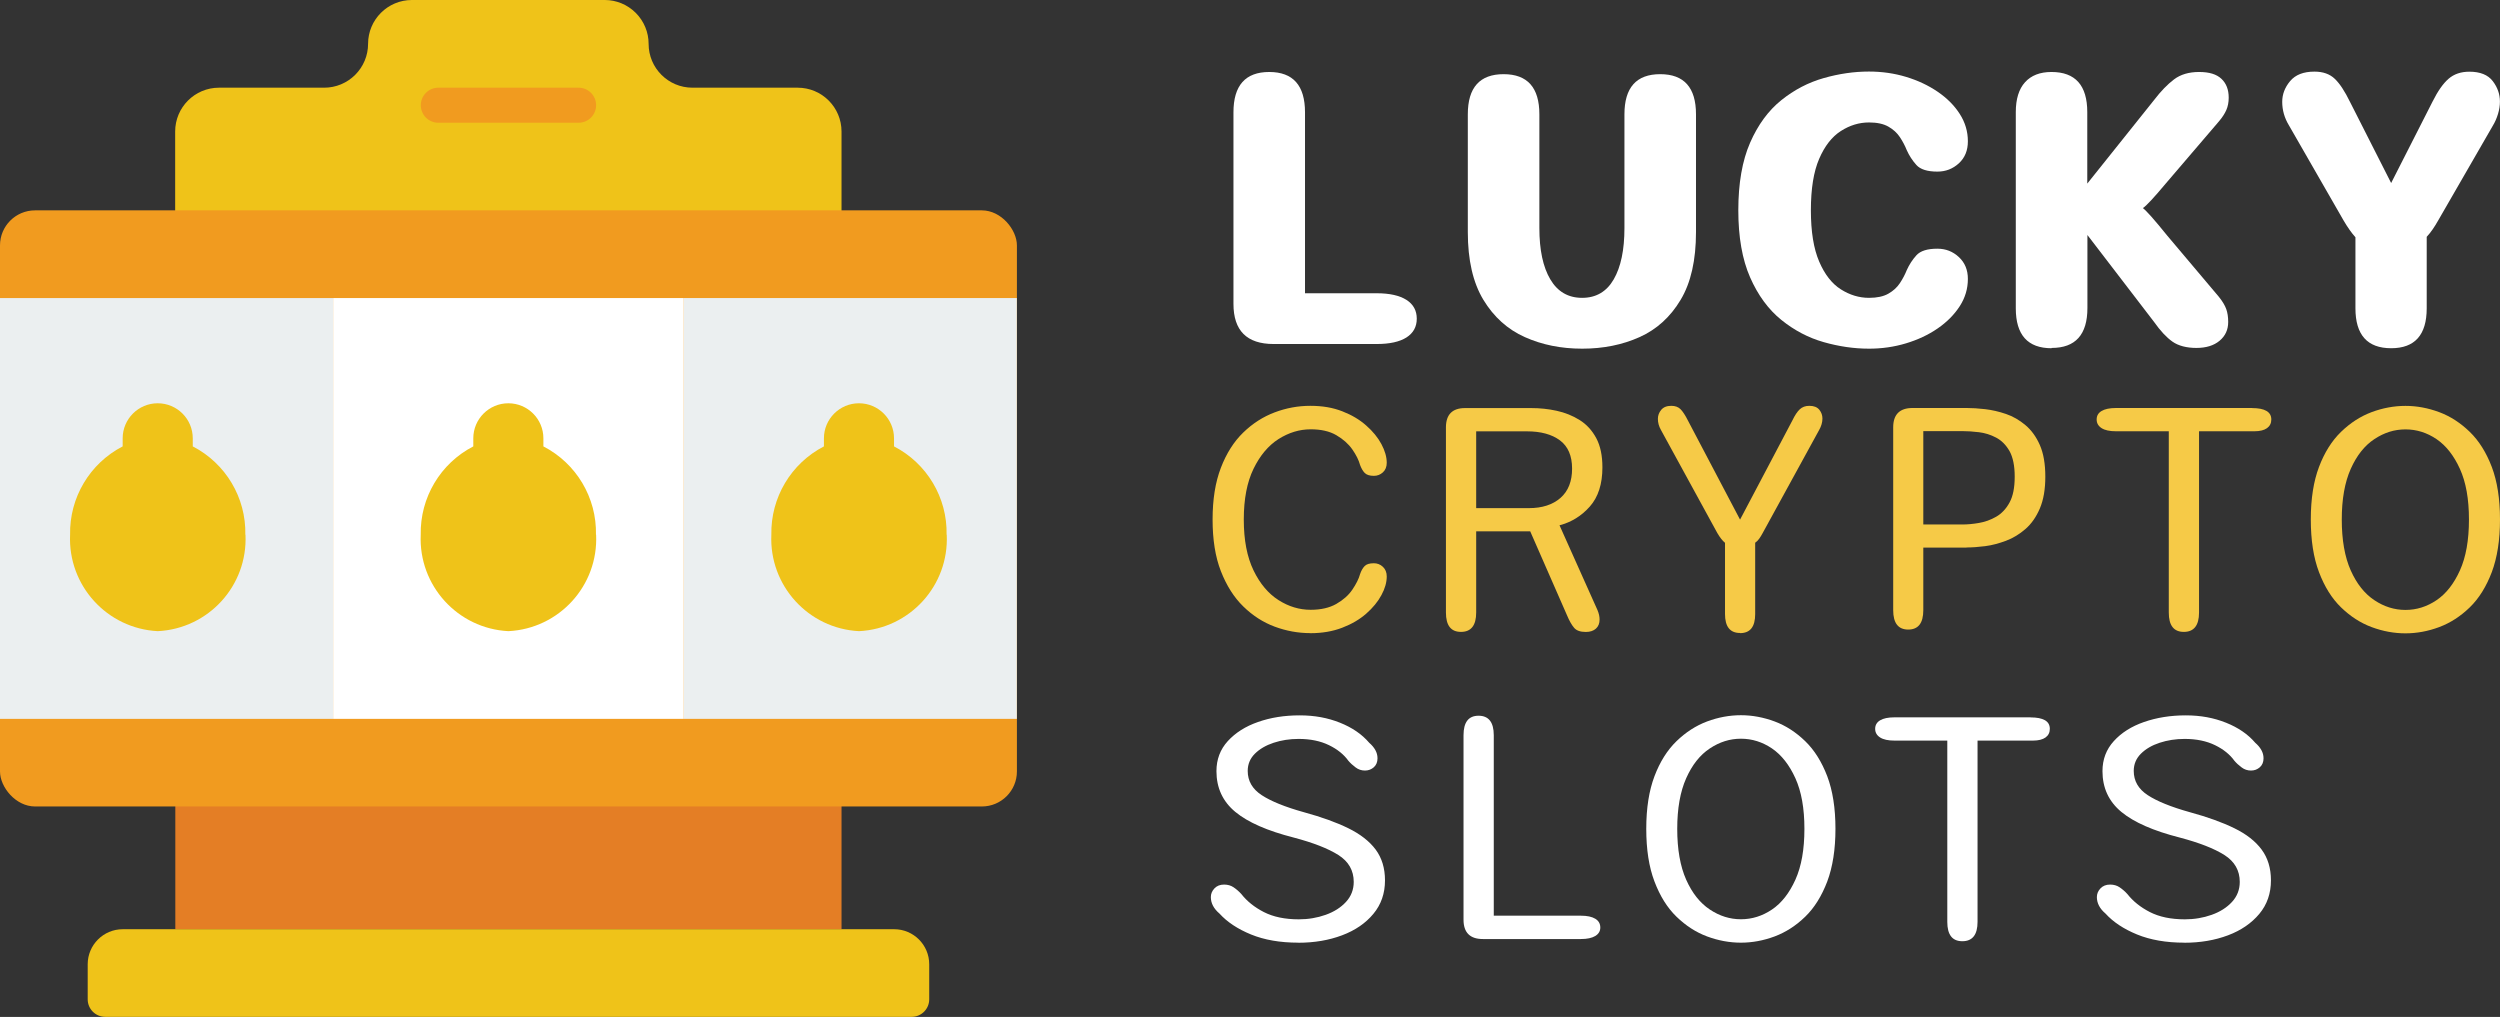
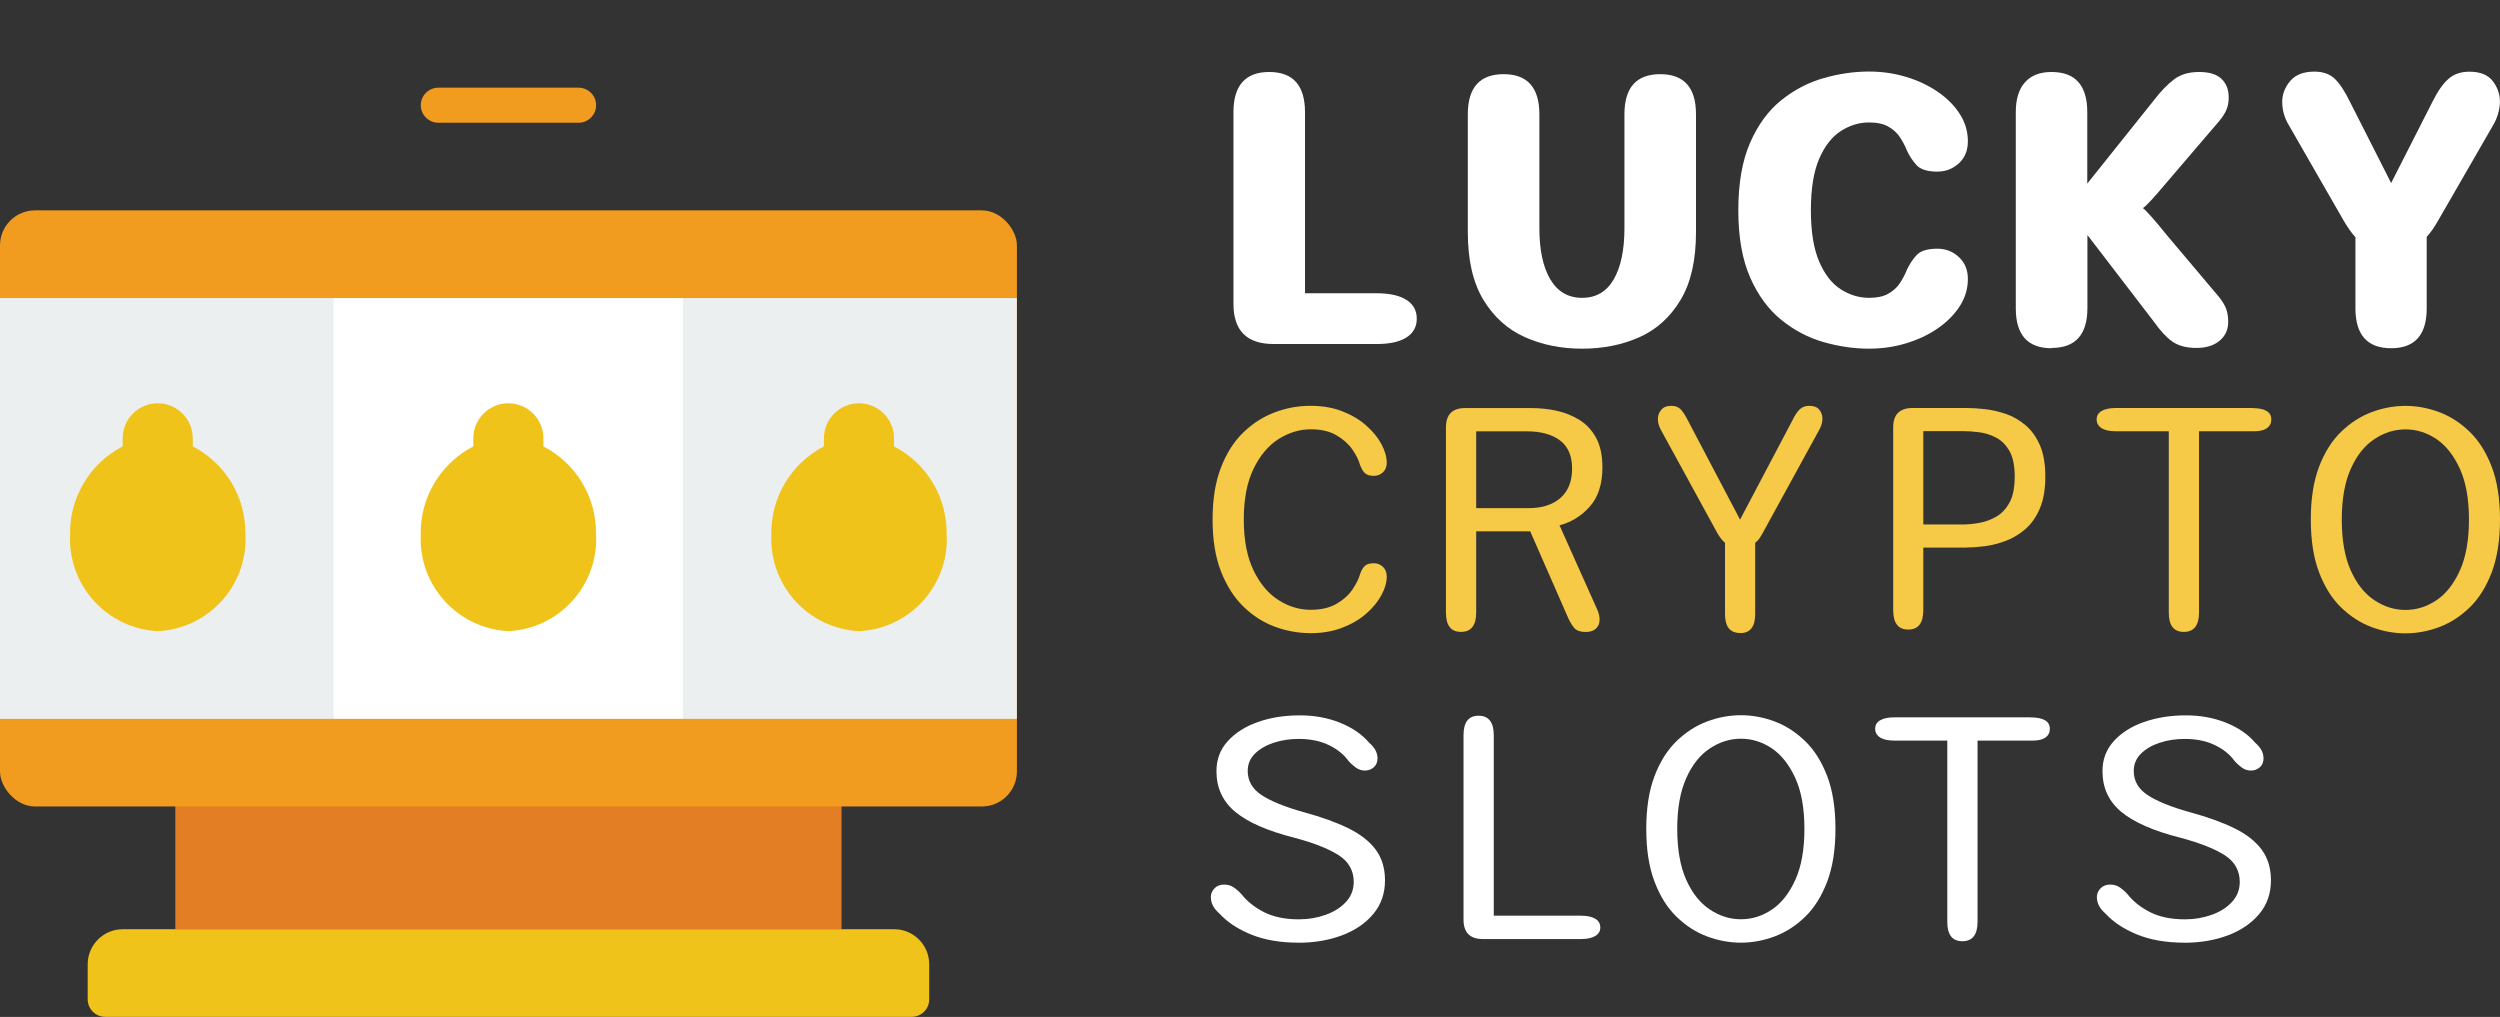
<svg xmlns="http://www.w3.org/2000/svg" id="Layer_2" data-name="Layer 2" viewBox="0 0 343.81 139.85">
  <rect x="0" y="0" width="343.81" height="139.85" fill="#333333" stroke="none" />
  <defs>
    <style>
      .cls-1 {
        fill: #ebeff0;
      }

      .cls-1, .cls-2, .cls-3, .cls-4, .cls-5, .cls-6 {
        stroke-width: 0px;
      }

      .cls-2 {
        fill: #e47e25;
      }

      .cls-3 {
        fill: #f19b1f;
      }

      .cls-4 {
        fill: #efc319;
      }

      .cls-5 {
        fill: #fff;
      }

      .cls-6 {
        fill: #f6ca47;
      }
    </style>
  </defs>
  <g id="Layer_8" data-name="Layer 8">
    <g>
      <path class="cls-5" d="m179.47,40.33h9.86c1.78,0,3.14.31,4.09.91.95.61,1.42,1.47,1.42,2.59s-.48,1.98-1.42,2.58c-.95.6-2.31.9-4.09.9h-14.18c-3.68,0-5.52-1.84-5.52-5.52V15.45c0-3.7,1.64-5.55,4.92-5.55s4.92,1.85,4.92,5.55v24.88Z" />
      <path class="cls-5" d="m217.57,47.95c-2.88,0-5.5-.53-7.87-1.59s-4.27-2.77-5.7-5.13c-1.43-2.36-2.14-5.47-2.14-9.32V15.72c0-3.68,1.64-5.52,4.92-5.52s4.92,1.84,4.92,5.52v15.65c0,3,.5,5.35,1.5,7.04,1,1.7,2.46,2.55,4.38,2.55s3.37-.85,4.35-2.55c.98-1.7,1.47-4.05,1.47-7.04v-15.65c0-3.68,1.64-5.52,4.92-5.52s4.92,1.84,4.92,5.52v16.19c0,3.86-.7,6.97-2.11,9.32-1.41,2.36-3.29,4.07-5.65,5.13-2.36,1.06-4.99,1.59-7.88,1.59Z" />
      <path class="cls-5" d="m257.02,47.95c-2.04,0-4.11-.3-6.22-.9s-4.05-1.62-5.83-3.06c-1.78-1.44-3.21-3.39-4.29-5.85s-1.62-5.54-1.62-9.23.54-6.81,1.62-9.28c1.08-2.47,2.51-4.42,4.29-5.85,1.78-1.43,3.72-2.44,5.83-3.04s4.18-.9,6.22-.9c1.78,0,3.48.24,5.1.73s3.07,1.17,4.36,2.05c1.29.88,2.3,1.9,3.04,3.06s1.11,2.41,1.11,3.75c0,1.26-.41,2.27-1.24,3.03s-1.81,1.14-2.95,1.14c-1.38,0-2.34-.3-2.89-.91s-.99-1.29-1.33-2.05c-.24-.6-.55-1.19-.94-1.78-.39-.59-.92-1.07-1.59-1.45-.67-.38-1.55-.57-2.65-.57-1.36,0-2.65.39-3.88,1.18-1.23.79-2.22,2.06-2.98,3.82s-1.14,4.12-1.14,7.07.38,5.29,1.14,7.06,1.75,3.04,2.98,3.82,2.52,1.17,3.88,1.17c1.1,0,1.98-.19,2.65-.57.67-.38,1.2-.86,1.59-1.45.39-.59.7-1.18.94-1.78.34-.76.78-1.44,1.33-2.05s1.51-.91,2.89-.91c1.14,0,2.12.38,2.95,1.15s1.24,1.77,1.24,3.01c0,1.34-.37,2.59-1.12,3.75s-1.76,2.18-3.04,3.06-2.73,1.56-4.36,2.05-3.32.73-5.08.73Z" />
      <path class="cls-5" d="m282.14,47.89c-3.28,0-4.92-1.83-4.92-5.49V15.42c0-1.8.42-3.17,1.27-4.11s2.06-1.41,3.64-1.41c3.28,0,4.92,1.84,4.92,5.52v9.83l9.2-11.51c.92-1.2,1.83-2.14,2.73-2.82s2.05-1.02,3.45-1.02,2.4.31,3.07.94c.67.63,1,1.49,1,2.59,0,.64-.11,1.21-.33,1.71-.22.5-.56,1.02-1.02,1.56l-7.28,8.51c-.82.98-1.49,1.75-2.02,2.32s-.91.93-1.15,1.09c.24.18.63.58,1.17,1.18.54.61,1.27,1.48,2.19,2.62l7.08,8.39c.5.62.84,1.19,1.02,1.69s.27,1.1.27,1.78c0,1.06-.39,1.92-1.18,2.58-.79.66-1.85.99-3.19.99s-2.48-.29-3.3-.87-1.66-1.48-2.52-2.7l-9.17-11.96v10.04c0,3.66-1.64,5.49-4.92,5.49Z" />
      <path class="cls-5" d="m328.85,47.89c-3.28,0-4.92-1.83-4.92-5.49v-9.77c-.54-.6-1.09-1.38-1.65-2.34l-7.49-13.04c-.62-1.02-.93-2.1-.93-3.24,0-1.04.36-1.99,1.09-2.86.73-.87,1.84-1.3,3.34-1.3,1.18,0,2.11.33,2.8.99s1.39,1.73,2.11,3.21l5.64,11.12,5.7-11.21c.72-1.44,1.45-2.48,2.2-3.13s1.7-.97,2.86-.97c1.48,0,2.55.43,3.21,1.29s.99,1.8.99,2.82c0,.56-.09,1.13-.27,1.72s-.41,1.11-.69,1.57l-7.52,13.04c-.26.46-.52.88-.77,1.24s-.52.71-.82,1.03v9.83c0,3.66-1.63,5.49-4.89,5.49Z" />
    </g>
    <g>
      <path class="cls-6" d="m180.2,87.07c-1.67,0-3.31-.3-4.9-.89s-3.03-1.52-4.32-2.78c-1.29-1.26-2.31-2.88-3.08-4.85s-1.14-4.34-1.14-7.11.38-5.13,1.14-7.11,1.79-3.6,3.08-4.85c1.29-1.25,2.73-2.17,4.32-2.77s3.22-.9,4.9-.9,3.1.25,4.39.75,2.39,1.15,3.3,1.96c.91.8,1.61,1.66,2.09,2.56.48.9.73,1.76.73,2.56,0,.56-.18,1-.53,1.32-.35.32-.77.48-1.24.48-.59,0-1.01-.14-1.27-.41s-.46-.64-.63-1.09c-.18-.66-.53-1.37-1.06-2.13s-1.26-1.41-2.2-1.96-2.12-.81-3.53-.81c-1.54,0-3.01.45-4.42,1.34-1.4.89-2.55,2.26-3.44,4.09-.89,1.83-1.34,4.15-1.34,6.98s.45,5.15,1.34,6.99c.89,1.84,2.04,3.2,3.44,4.09,1.4.89,2.87,1.33,4.42,1.33,1.41,0,2.59-.27,3.53-.81s1.68-1.19,2.2-1.96.88-1.47,1.06-2.13c.16-.48.37-.84.63-1.11s.68-.39,1.27-.39c.47,0,.89.16,1.24.49.35.33.53.77.53,1.33,0,.8-.24,1.66-.73,2.56-.48.9-1.18,1.75-2.09,2.55-.91.8-2.01,1.44-3.31,1.94s-2.76.75-4.38.75Z" />
      <path class="cls-6" d="m198.85,84.25v-25.47c0-1.77.88-2.66,2.63-2.66h9.1c1.18,0,2.35.12,3.49.37s2.2.67,3.16,1.27,1.72,1.43,2.29,2.49.85,2.4.85,4.02c0,2.3-.58,4.09-1.73,5.39s-2.55,2.16-4.17,2.58l5.22,11.66c.1.23.17.46.22.68s.07.43.07.63c0,.52-.17.94-.5,1.24s-.8.46-1.39.46c-.75,0-1.3-.19-1.62-.58-.33-.39-.65-.95-.96-1.69l-5.07-11.57h-7.43v11.17c0,1.77-.7,2.66-2.09,2.66s-2.07-.89-2.07-2.66Zm4.16-24.93v10.56h7.26c1.82,0,3.26-.47,4.33-1.4,1.07-.94,1.6-2.28,1.6-4.04s-.56-3.05-1.67-3.88c-1.12-.83-2.63-1.24-4.53-1.24h-6.99Z" />
      <path class="cls-6" d="m239.3,87.05c-1.38,0-2.07-.87-2.07-2.61v-9.79c-.34-.28-.7-.73-1.06-1.35l-7.75-14.17c-.28-.49-.42-1-.42-1.53,0-.46.15-.87.46-1.24s.77-.55,1.39-.55c.54,0,.97.16,1.28.48.31.32.65.84,1.01,1.56l7.16,13.61,7.19-13.63c.34-.71.68-1.22,1.02-1.54s.78-.48,1.32-.48c.62,0,1.08.18,1.37.54.29.36.43.76.43,1.21,0,.26-.04.53-.12.8-.08.27-.19.52-.32.75l-7.78,14.2c-.16.3-.32.55-.48.78-.16.22-.34.41-.55.55v9.82c0,1.74-.69,2.61-2.07,2.61Z" />
      <path class="cls-6" d="m270.45,75.31h-5.95v8.61c0,1.77-.69,2.66-2.07,2.66s-2.07-.89-2.07-2.66v-25.15c0-1.77.89-2.66,2.66-2.66h7.43c.75,0,1.6.05,2.55.16.94.11,1.9.33,2.87.66s1.86.85,2.68,1.54,1.48,1.6,1.98,2.74c.5,1.14.75,2.59.75,4.34s-.25,3.19-.75,4.37c-.5,1.17-1.16,2.12-1.98,2.83-.82.71-1.71,1.26-2.68,1.62s-1.92.62-2.87.74c-.94.12-1.79.18-2.55.18Zm-5.95-16v12.82h5.39c.69,0,1.44-.07,2.26-.21.82-.14,1.61-.42,2.36-.85.75-.43,1.37-1.08,1.85-1.96s.71-2.06.71-3.56-.24-2.66-.71-3.51c-.48-.84-1.09-1.46-1.85-1.86s-1.54-.64-2.36-.74c-.82-.1-1.58-.15-2.26-.15h-5.39Z" />
      <path class="cls-6" d="m309.7,56.12c1.77,0,2.66.52,2.66,1.57,0,.51-.2.91-.59,1.19s-.97.43-1.72.43h-7.63v24.93c0,1.77-.7,2.66-2.09,2.66s-2.07-.89-2.07-2.66v-24.93h-7.26c-.87,0-1.53-.14-1.98-.43-.45-.29-.68-.68-.68-1.19s.22-.9.68-1.17c.45-.27,1.11-.41,1.98-.41h18.7Z" />
      <path class="cls-6" d="m330.81,87.1c-1.57,0-3.13-.29-4.66-.86-1.53-.57-2.93-1.48-4.2-2.71s-2.27-2.84-3.03-4.84-1.13-4.41-1.13-7.25.38-5.25,1.13-7.23,1.76-3.59,3.03-4.82,2.66-2.13,4.2-2.71c1.53-.57,3.09-.86,4.66-.86s3.1.29,4.64.86c1.53.57,2.93,1.48,4.2,2.71s2.27,2.84,3.03,4.82c.75,1.98,1.13,4.4,1.13,7.23s-.38,5.25-1.13,7.25c-.76,1.99-1.76,3.61-3.03,4.84s-2.66,2.13-4.2,2.71c-1.53.57-3.08.86-4.64.86Zm0-3.22c1.53,0,2.95-.45,4.27-1.34s2.39-2.26,3.22-4.1,1.24-4.17,1.24-6.99-.41-5.13-1.24-6.96-1.9-3.2-3.22-4.1c-1.32-.89-2.74-1.34-4.27-1.34s-2.94.45-4.28,1.34c-1.35.89-2.43,2.26-3.25,4.1-.82,1.84-1.23,4.16-1.23,6.96s.41,5.15,1.23,6.99c.82,1.84,1.9,3.2,3.25,4.1s2.77,1.34,4.28,1.34Z" />
    </g>
    <g>
      <path class="cls-5" d="m178.55,129.64c-2.51,0-4.68-.38-6.51-1.13-1.83-.75-3.28-1.71-4.34-2.88-.79-.67-1.18-1.43-1.18-2.26,0-.44.16-.84.49-1.19.33-.35.77-.53,1.33-.53.49,0,.93.12,1.3.37s.74.56,1.08.94c.77.98,1.8,1.81,3.09,2.47,1.29.66,2.89,1,4.81,1,1.31,0,2.54-.21,3.69-.62s2.08-1,2.79-1.77c.71-.77,1.07-1.69,1.07-2.76,0-1.57-.71-2.81-2.12-3.7s-3.46-1.69-6.15-2.4c-3.61-.92-6.28-2.09-8.01-3.52-1.73-1.43-2.6-3.3-2.6-5.61,0-1.61.52-2.99,1.56-4.13s2.43-2.03,4.16-2.63c1.73-.61,3.64-.91,5.72-.91s3.87.34,5.55,1.01,3.02,1.59,4.02,2.76c.36.31.64.64.84,1s.3.73.3,1.14c0,.51-.17.92-.5,1.22-.34.3-.74.46-1.22.46s-.91-.14-1.29-.43c-.39-.29-.72-.59-1-.92-.61-.85-1.49-1.57-2.66-2.14-1.17-.57-2.56-.86-4.18-.86-1.23,0-2.38.18-3.44.53s-1.93.86-2.58,1.51-.98,1.44-.98,2.36c0,1.38.64,2.49,1.92,3.33s3.22,1.63,5.81,2.35c2.41.66,4.45,1.39,6.1,2.2s2.91,1.79,3.77,2.94c.85,1.15,1.28,2.56,1.28,4.23,0,1.79-.53,3.33-1.6,4.61-1.07,1.29-2.5,2.27-4.31,2.95s-3.81,1.02-6,1.02Z" />
      <path class="cls-5" d="m205.44,125.93h11.98c.85,0,1.51.14,1.97.42s.69.68.69,1.21c0,.49-.23.88-.69,1.16s-1.12.42-1.97.42h-13.49c-1.77,0-2.66-.89-2.66-2.66v-25.37c0-1.79.69-2.68,2.07-2.68s2.09.89,2.09,2.68v24.83Z" />
      <path class="cls-5" d="m239.42,129.64c-1.57,0-3.13-.29-4.66-.86-1.53-.57-2.93-1.48-4.2-2.71s-2.27-2.84-3.03-4.84-1.13-4.41-1.13-7.25.38-5.25,1.13-7.23,1.76-3.59,3.03-4.82,2.66-2.13,4.2-2.71c1.53-.57,3.09-.86,4.66-.86s3.1.29,4.64.86c1.53.57,2.93,1.48,4.2,2.71s2.27,2.84,3.03,4.82c.75,1.98,1.13,4.4,1.13,7.23s-.38,5.25-1.13,7.25c-.76,1.99-1.76,3.61-3.03,4.84s-2.66,2.13-4.2,2.71c-1.53.57-3.08.86-4.64.86Zm0-3.22c1.53,0,2.95-.45,4.27-1.34s2.39-2.26,3.22-4.1,1.24-4.17,1.24-6.99-.41-5.13-1.24-6.96-1.9-3.2-3.22-4.1c-1.32-.89-2.74-1.34-4.27-1.34s-2.94.45-4.28,1.34c-1.35.89-2.43,2.26-3.25,4.1-.82,1.84-1.23,4.16-1.23,6.96s.41,5.15,1.23,6.99c.82,1.84,1.9,3.2,3.25,4.1s2.77,1.34,4.28,1.34Z" />
      <path class="cls-5" d="m279.24,98.66c1.77,0,2.66.52,2.66,1.57,0,.51-.2.91-.59,1.19s-.97.43-1.72.43h-7.63v24.93c0,1.77-.7,2.66-2.09,2.66s-2.07-.89-2.07-2.66v-24.93h-7.26c-.87,0-1.53-.14-1.98-.43s-.68-.68-.68-1.19.23-.9.68-1.17,1.11-.41,1.98-.41h18.7Z" />
      <path class="cls-5" d="m300.4,129.64c-2.51,0-4.68-.38-6.51-1.13s-3.28-1.71-4.34-2.88c-.79-.67-1.18-1.43-1.18-2.26,0-.44.16-.84.49-1.19.33-.35.77-.53,1.33-.53.49,0,.93.12,1.3.37s.74.56,1.08.94c.77.98,1.8,1.81,3.09,2.47s2.89,1,4.81,1c1.31,0,2.54-.21,3.69-.62s2.08-1,2.79-1.77c.71-.77,1.07-1.69,1.07-2.76,0-1.57-.71-2.81-2.12-3.7-1.41-.89-3.46-1.69-6.15-2.4-3.61-.92-6.28-2.09-8.01-3.52-1.73-1.43-2.6-3.3-2.6-5.61,0-1.61.52-2.99,1.56-4.13,1.04-1.15,2.43-2.03,4.16-2.63s3.64-.91,5.72-.91,3.87.34,5.55,1.01c1.68.67,3.02,1.59,4.02,2.76.36.31.64.64.84,1s.3.73.3,1.14c0,.51-.17.92-.5,1.22-.34.3-.74.46-1.22.46s-.91-.14-1.29-.43c-.39-.29-.72-.59-1-.92-.61-.85-1.49-1.57-2.66-2.14s-2.56-.86-4.18-.86c-1.23,0-2.38.18-3.44.53-1.07.35-1.93.86-2.58,1.51s-.98,1.44-.98,2.36c0,1.38.64,2.49,1.92,3.33,1.28.84,3.22,1.63,5.81,2.35,2.41.66,4.45,1.39,6.1,2.2,1.66.81,2.91,1.79,3.76,2.94s1.28,2.56,1.28,4.23c0,1.79-.53,3.33-1.6,4.61s-2.5,2.27-4.31,2.95c-1.81.68-3.81,1.02-6,1.02Z" />
    </g>
    <g id="Page-1">
      <g id="_002---Slot-Machine" data-name="002---Slot-Machine">
-         <path id="Shape" class="cls-4" d="m115.73,33.76v-15.67c0-3.33-2.7-6.03-6.03-6.03h-14.47c-3.33,0-6.03-2.7-6.03-6.03,0-1.6-.64-3.13-1.77-4.26-1.13-1.13-2.66-1.77-4.26-1.77h-26.52c-3.33,0-6.03,2.7-6.03,6.03,0,1.6-.64,3.13-1.77,4.26s-2.66,1.77-4.26,1.77h-14.47c-3.33,0-6.03,2.7-6.03,6.03v15.67h91.62Z" />
        <path id="Rectangle-path" class="cls-2" d="m24.11,108.5h91.62v19.29H24.11v-19.29Z" />
        <path id="Shape-2" data-name="Shape" class="cls-4" d="m40.99,127.79h81.98c2.66,0,4.82,2.16,4.82,4.82v4.82c0,1.33-1.08,2.41-2.41,2.41H14.47c-1.33,0-2.41-1.08-2.41-2.41v-4.82c0-2.66,2.16-4.82,4.82-4.82h24.11Z" />
        <rect id="Rectangle-path-2" data-name="Rectangle-path" class="cls-3" y="28.93" width="139.85" height="81.98" rx="4.82" ry="4.82" />
        <path id="Rectangle-path-3" data-name="Rectangle-path" class="cls-1" d="m94.03,40.99h45.81v57.87h-45.81v-57.87Z" />
        <path id="Rectangle-path-4" data-name="Rectangle-path" class="cls-5" d="m45.81,40.99h48.22v57.87h-48.22v-57.87Z" />
        <path id="Rectangle-path-5" data-name="Rectangle-path" class="cls-1" d="m0,40.99h45.81v57.87H0v-57.87Z" />
        <g>
          <path id="Shape-3" data-name="Shape" class="cls-4" d="m81.98,73.54c.32,6.99-5.07,12.91-12.06,13.26-6.98-.35-12.37-6.28-12.06-13.26-.1-5.1,2.7-9.81,7.23-12.15v-1.11c0-2.66,2.16-4.82,4.82-4.82s4.82,2.16,4.82,4.82v1.11c4.53,2.34,7.34,7.05,7.23,12.15Z" />
          <path id="Shape-4" data-name="Shape" class="cls-4" d="m33.76,73.54c.32,6.99-5.07,12.91-12.06,13.26-6.98-.35-12.37-6.28-12.06-13.26-.1-5.1,2.7-9.81,7.23-12.15v-1.11c0-2.66,2.16-4.82,4.82-4.82s4.82,2.16,4.82,4.82v1.11c4.53,2.34,7.34,7.05,7.23,12.15Z" />
          <path id="Shape-5" data-name="Shape" class="cls-4" d="m130.2,73.54c.32,6.99-5.07,12.91-12.06,13.26-6.98-.35-12.37-6.28-12.06-13.26-.1-5.1,2.7-9.81,7.23-12.15v-1.11c0-2.66,2.16-4.82,4.82-4.82s4.82,2.16,4.82,4.82v1.11c4.53,2.34,7.34,7.05,7.23,12.15Z" />
        </g>
        <path id="Shape-6" data-name="Shape" class="cls-3" d="m79.57,16.88h-19.29c-1.33,0-2.41-1.08-2.41-2.41s1.08-2.41,2.41-2.41h19.29c1.33,0,2.41,1.08,2.41,2.41s-1.08,2.41-2.41,2.41Z" />
      </g>
    </g>
  </g>
</svg>